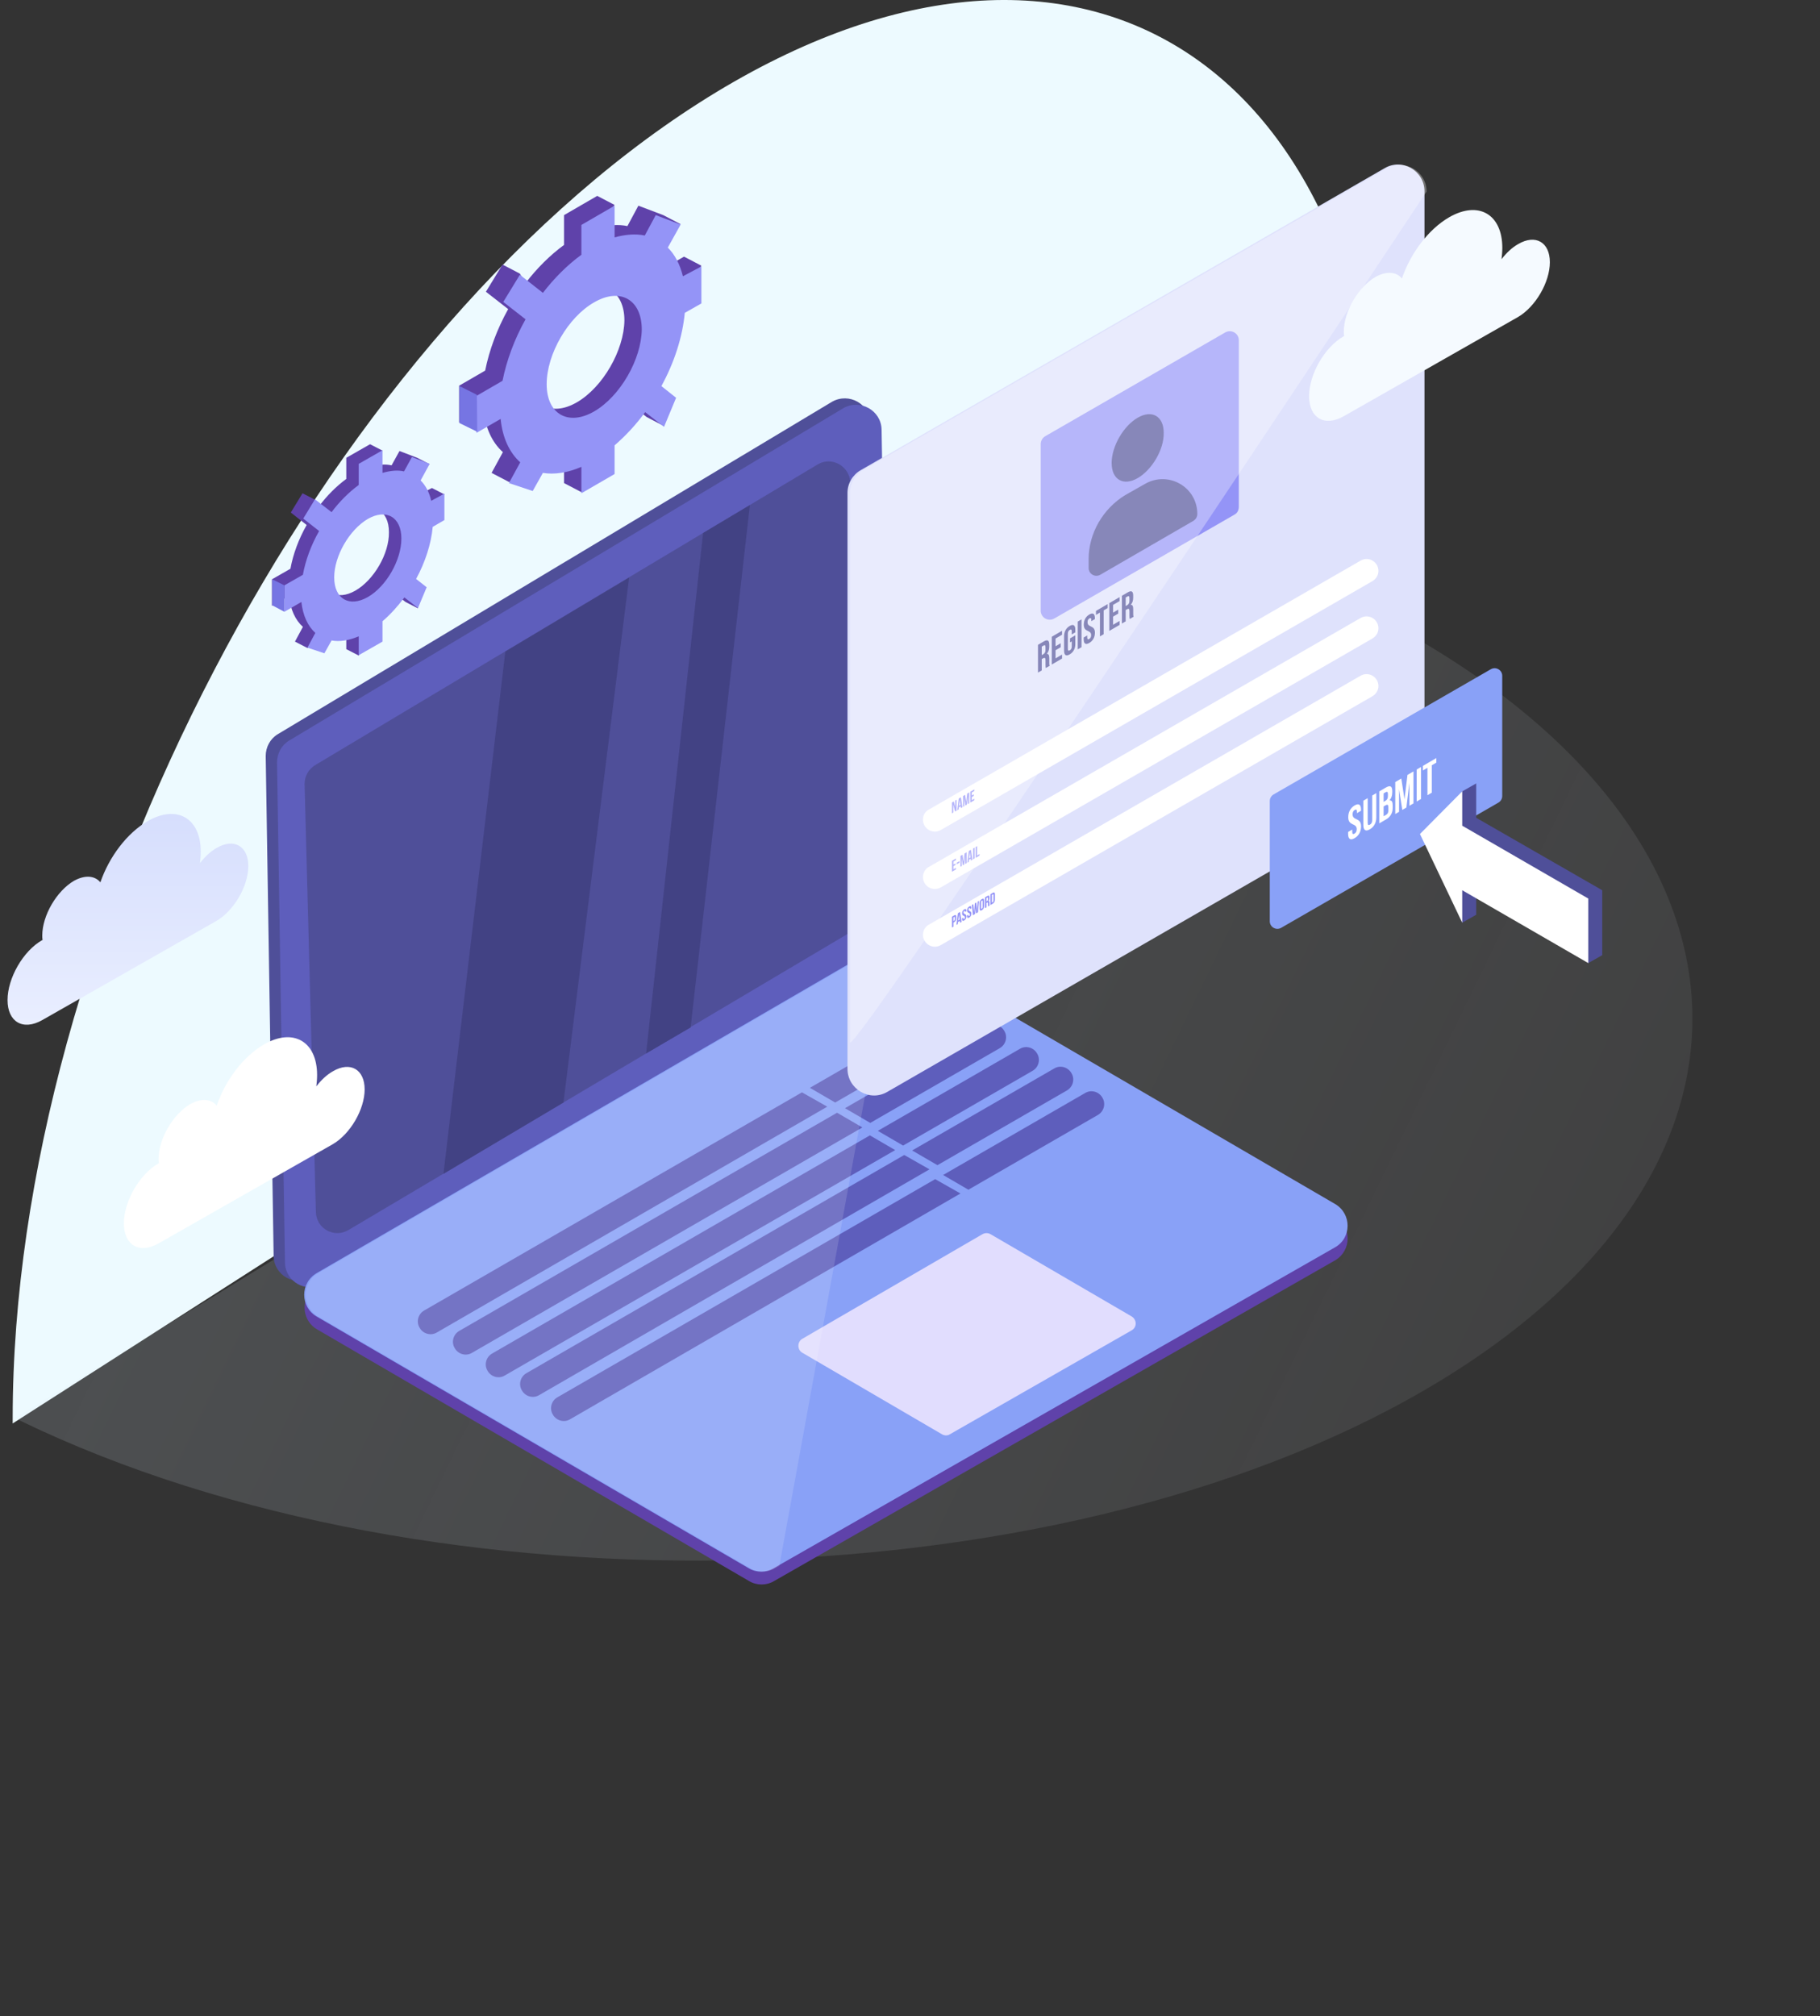
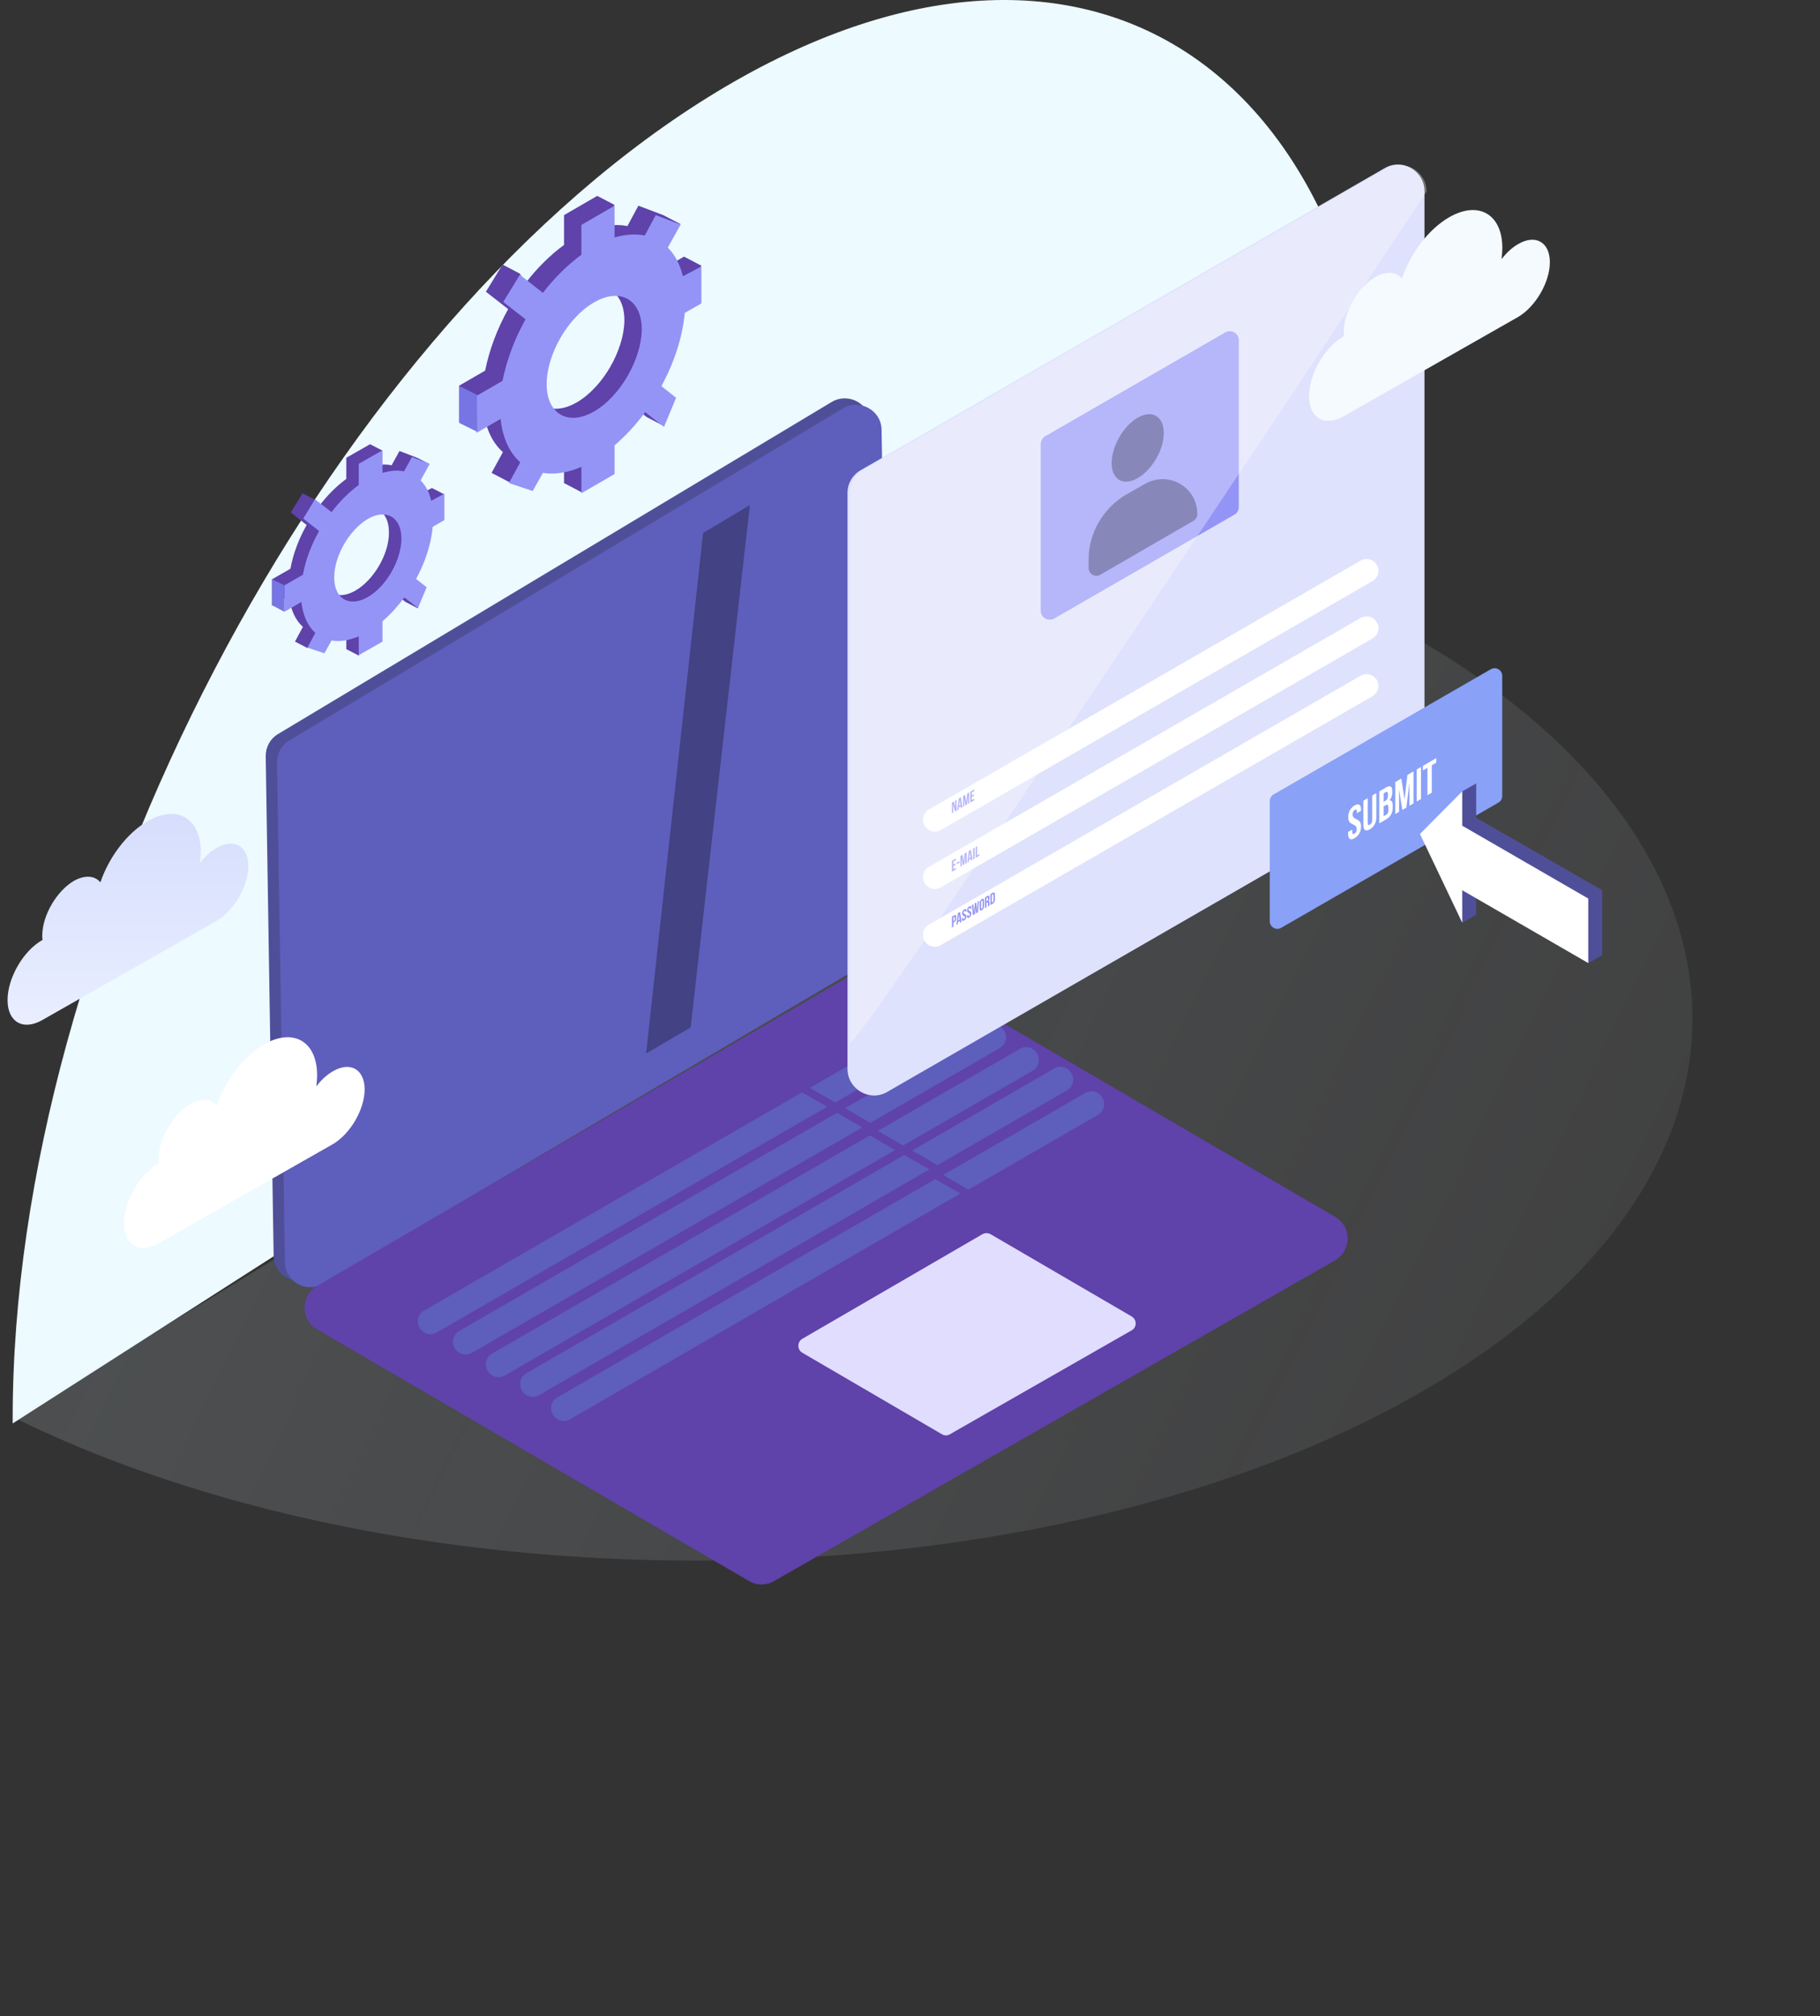
<svg xmlns="http://www.w3.org/2000/svg" width="622" height="689" viewBox="0 0 622 689" fill="none">
  <rect x="0" y="0" width="622" height="689" fill="#333333" stroke="none" />
  <path d="M238.882 35.173C109.881 117.571 4.335 319.783 4.335 484.579C4.335 485.15 4.335 485.864 4.335 486.435L473.429 185.975C473.429 185.546 473.429 185.261 473.429 184.832C473.558 20.179 368.012 -47.225 238.882 35.173Z" fill="#EDFAFF" />
  <path opacity="0.15" d="M492.935 471.406C367.781 548.13 148.95 554.413 6.604 485.347C6.11 485.108 5.493 484.809 5 484.569L460.823 205.922C461.193 206.101 461.44 206.221 461.81 206.4C604.087 275.295 618.142 394.571 492.935 471.406Z" fill="url(#paint0_linear)" />
  <path d="M297.421 144.621L300.258 317.313C300.258 320.409 298.711 323.246 296.002 324.794L106.415 436.483C100.74 439.836 93.647 435.838 93.518 429.26L90.809 258.374C90.809 255.278 92.357 252.441 94.936 250.893L284.395 137.27C290.198 134.046 297.292 138.044 297.421 144.621Z" fill="#4F4F99" />
  <path d="M301.29 146.813L304.127 319.505C304.127 322.601 302.58 325.438 299.871 326.986L110.284 438.675C104.609 442.028 97.516 438.03 97.387 431.452L94.678 260.566C94.678 257.47 96.226 254.633 98.806 253.085L288.264 139.462C293.939 136.238 301.161 140.236 301.29 146.813Z" fill="#5E5EBC" />
-   <path d="M290.585 164.998L292.907 312.927C292.907 315.507 291.617 318.086 289.296 319.376L119.054 420.36C114.153 423.198 108.091 419.844 107.963 414.17L104.093 267.917C104.093 265.337 105.383 262.887 107.705 261.468L279.494 158.678C284.266 155.841 290.456 159.323 290.585 164.998Z" fill="#4F4F99" />
  <path d="M456.313 415.847L307.094 328.792C304.385 327.244 301.161 327.244 298.453 328.792L108.349 439.449C102.675 442.802 102.675 450.927 108.349 454.28L256.021 540.304C258.601 541.852 261.954 541.852 264.533 540.304L456.313 430.679C461.988 427.325 461.988 419.071 456.313 415.847Z" fill="#5F42AA" />
-   <path d="M456.313 411.462L307.094 324.536C304.385 322.988 301.161 322.988 298.453 324.536L108.22 435.064C102.546 438.417 102.546 446.542 108.22 449.896L255.892 535.919C258.472 537.467 261.825 537.467 264.404 535.919L456.184 426.294C461.988 423.07 461.988 414.815 456.313 411.462Z" fill="#89A1F7" />
  <path d="M386.798 449.895L338.563 421.779C337.66 421.264 336.628 421.264 335.725 421.779L274.206 457.504C272.401 458.536 272.401 461.245 274.206 462.276L321.925 490.134C322.828 490.65 323.86 490.65 324.634 490.134L386.669 454.667C388.603 453.635 388.603 451.056 386.798 449.895Z" fill="#E1DDFE" />
  <path d="M330.953 406.561L375.19 381.025C377.254 379.864 378.028 377.156 376.738 375.092C375.577 373.029 372.869 372.255 370.805 373.545L322.312 401.531" fill="#5E5EBC" />
  <path d="M319.604 402.95L190.504 477.495C188.44 478.656 187.667 481.365 188.956 483.428C190.117 485.492 192.825 486.265 194.889 484.976L328.245 407.851" fill="#5E5EBC" />
  <path d="M320.378 398.178L364.615 372.642C366.678 371.481 367.452 368.773 366.162 366.709C365.002 364.646 362.293 363.872 360.23 365.162L311.737 393.148" fill="#5E5EBC" />
  <path d="M309.028 394.697L179.928 469.243C177.865 470.403 177.091 473.112 178.381 475.175C179.541 477.239 182.25 478.013 184.313 476.723L317.669 399.598" fill="#5E5EBC" />
  <path d="M308.641 391.472L352.878 365.936C354.942 364.775 355.716 362.067 354.426 360.003C353.265 357.94 350.557 357.166 348.493 358.456L300 386.442" fill="#5E5EBC" />
  <path d="M297.292 387.989L168.192 462.534C166.128 463.695 165.355 466.404 166.644 468.467C167.805 470.531 170.513 471.305 172.577 470.015L305.933 393.019" fill="#5E5EBC" />
  <path d="M297.421 383.734L341.658 358.198C343.721 357.037 344.495 354.329 343.206 352.265C342.045 350.202 339.336 349.428 337.273 350.717L288.78 378.704" fill="#5E5EBC" />
  <path d="M286.072 380.252L156.972 454.797C154.908 455.958 154.134 458.666 155.424 460.73C156.585 462.793 159.293 463.567 161.357 462.277L294.713 385.282" fill="#5E5EBC" />
  <path d="M285.427 376.769L329.664 351.233C331.727 350.072 332.501 347.364 331.211 345.3C330.051 343.237 327.342 342.463 325.279 343.753L276.786 371.739" fill="#5E5EBC" />
  <path d="M274.077 373.286L144.977 447.831C142.914 448.992 142.14 451.7 143.43 453.764C144.59 455.828 147.299 456.601 149.362 455.312L282.718 378.187" fill="#5E5EBC" />
-   <path opacity="0.14" d="M298.968 324.535L108.736 435.064C103.062 438.417 103.062 446.542 108.736 449.895L256.408 535.919C258.987 537.466 262.341 537.466 264.92 535.919L266.339 535.145L304.901 323.504C302.838 323.117 300.774 323.375 298.968 324.535Z" fill="white" />
-   <path d="M172.706 222.648L151.555 401.144L192.567 376.769L215.008 197.37L172.706 222.648Z" fill="#424284" />
  <path d="M240.287 182.151L220.812 360.002L236.031 351.103L256.279 172.607" fill="#424284" />
  <path d="M113.786 366.084C111.723 367.245 109.788 369.051 108.112 371.243C108.241 369.954 108.37 368.664 108.37 367.374C108.37 355.896 100.244 351.124 90.185 356.927C83.091 361.055 77.03 369.18 74.063 377.821C72.129 375.499 68.775 375.241 65.035 377.305C59.103 380.787 54.202 389.17 54.202 396.006C54.202 396.522 54.202 397.037 54.331 397.553H54.202C47.624 401.294 42.336 410.579 42.336 418.06C42.336 425.54 47.624 428.635 54.202 424.895L113.786 390.976C119.719 387.494 124.62 379.11 124.62 372.275C124.62 365.44 119.719 362.602 113.786 366.084Z" fill="white" />
  <path d="M74.029 289.781C71.966 290.941 70.031 292.747 68.355 294.94C68.484 293.65 68.613 292.36 68.613 291.07C68.613 279.592 60.487 274.82 50.428 280.624C43.334 284.751 37.273 292.876 34.306 301.517C32.372 299.196 29.018 298.938 25.278 301.001C19.346 304.483 14.445 312.867 14.445 319.702C14.445 320.218 14.445 320.734 14.574 321.25H14.445C7.867 324.99 2.579 334.276 2.579 341.756C2.579 349.236 7.867 352.332 14.445 348.591L74.029 314.672C79.962 311.19 84.863 302.807 84.863 295.971C84.863 289.136 79.962 286.299 74.029 289.781Z" fill="url(#paint1_linear)" />
  <path d="M143.108 169.084C142.463 166.118 141.174 163.796 139.497 162.119L146.848 158.637L142.592 156.445L136.531 154.123L133.822 159.024C131.63 158.508 129.179 158.766 126.471 159.54L130.727 153.994L126.471 151.802L118.346 156.445V163.667C114.993 166.118 111.768 169.342 109.06 172.953L107.641 170.76L103.385 168.568L99.387 175.145L104.804 179.402C102.095 184.173 100.161 189.332 99.258 194.362L92.939 197.973V207.001L98.742 203.648C99.258 208.291 100.935 211.902 103.514 214.224L100.806 219.254L105.062 221.446L106.609 221.188L109.06 216.803C111.768 217.319 114.993 216.803 118.346 215.384V221.833L122.602 224.025L126.471 217.19V210.226C129.179 207.904 131.63 205.196 133.951 202.1L138.594 205.712L142.85 207.904L141.561 198.747L137.949 195.91C141.045 190.235 143.108 183.916 143.624 178.112L147.622 175.79L151.878 168.955L147.622 166.762L143.108 169.084ZM121.441 201.842C115.122 205.454 109.963 202.487 109.963 195.136C109.963 187.785 115.122 178.886 121.441 175.145C127.761 171.534 132.92 174.501 132.92 181.852C133.048 189.203 127.761 198.231 121.441 201.842Z" fill="#5F42AA" />
  <path d="M147.364 171.147C146.719 168.181 145.43 165.859 143.753 164.182L146.848 158.508L140.787 156.186L138.078 161.087C135.886 160.571 133.435 160.829 130.727 161.603V153.865L122.602 158.508V165.73C119.249 168.181 116.024 171.405 113.316 175.016L107.641 170.631L103.643 177.208L109.06 181.465C106.351 186.236 104.417 191.395 103.514 196.425L97.195 200.036V209.064L102.998 205.711C103.514 210.354 105.191 213.965 107.77 216.287L105.062 221.317L110.865 223.251L113.316 218.866C116.024 219.382 119.249 218.866 122.602 217.447V223.896L130.727 219.253V212.289C133.435 209.967 135.886 207.259 138.207 204.163L142.85 207.775L145.817 200.681L142.205 197.844C145.301 192.169 147.364 185.85 147.88 180.046L151.878 177.724V168.696L147.364 171.147ZM125.697 204.034C119.378 207.646 114.219 204.679 114.219 197.328C114.219 189.977 119.378 181.078 125.697 177.337C132.017 173.726 137.176 176.693 137.176 184.044C137.176 191.395 132.017 200.423 125.697 204.034Z" fill="#9494F7" />
  <path d="M93.068 197.974L97.195 200.037V209.065L93.068 206.873V197.974Z" fill="#7675E3" />
  <path d="M227.455 91.313C226.423 87.186 224.747 83.962 222.296 81.511L232.614 76.61L226.681 73.515L218.169 70.291L214.429 77.255C211.334 76.61 207.852 76.868 204.111 77.9L210.044 70.033L204.111 66.938L192.762 73.515V83.704C187.99 87.186 183.476 91.7 179.607 96.73L177.672 93.505L171.74 90.41L166.065 99.696L173.674 105.629C169.934 112.335 167.226 119.558 165.807 126.651L156.908 131.81V144.449L165.162 139.677C165.807 146.255 168.257 151.285 171.869 154.509L168 161.602L173.932 164.697L176.125 164.311L179.607 158.12C183.476 158.765 187.99 158.12 192.762 156.056V165.084L198.695 168.18L204.111 158.636V148.834C207.852 145.61 211.463 141.741 214.558 137.485L221.007 142.514L226.939 145.61L225.134 132.713L220.104 128.715C224.489 120.718 227.326 111.948 228.1 103.694L233.775 100.47L239.707 90.797L233.775 87.702L227.455 91.313ZM197.147 137.485C188.248 142.643 180.897 138.387 180.897 128.199C180.897 117.881 188.248 105.242 197.147 100.212C206.046 95.053 213.397 99.309 213.397 109.498C213.268 119.687 206.046 132.326 197.147 137.485Z" fill="#5F42AA" />
  <path d="M233.388 94.408C232.356 90.281 230.679 87.056 228.229 84.606L232.614 76.739L224.102 73.514L220.362 80.479C217.266 79.834 213.784 80.092 210.044 81.124V70.29L198.695 76.868V87.056C193.923 90.538 189.409 95.052 185.54 100.082L177.672 93.892L171.998 103.178L179.607 109.11C175.867 115.817 173.158 123.039 171.74 130.133L162.841 135.291V147.931L171.095 143.159C171.74 149.736 174.19 154.766 177.801 157.99L173.932 165.084L182.057 167.792L185.54 161.601C189.409 162.246 193.923 161.601 198.695 159.538V168.566L210.044 161.988V152.187C213.784 148.962 217.395 145.093 220.491 140.837L226.939 145.867L231.066 135.936L226.036 131.938C230.421 123.942 233.259 115.172 234.033 106.918L239.707 103.694V91.054L233.388 94.408ZM203.08 140.579C194.181 145.738 186.829 141.482 186.829 131.293C186.829 120.976 194.181 108.336 203.08 103.307C211.979 98.148 219.33 102.404 219.33 112.593C219.201 122.781 211.979 135.42 203.08 140.579Z" fill="#9494F7" />
  <path d="M157.037 131.939L162.97 134.906L163.099 147.545L157.037 144.579V131.939Z" fill="#7675E3" />
  <path fill-rule="evenodd" clip-rule="evenodd" d="M289.634 168.415V365.225C289.634 372.189 297.244 376.703 303.305 373.092L482.317 269.915C485.154 268.239 486.831 265.272 486.831 262.048V65.367C486.831 58.403 479.222 53.889 473.16 57.5L294.148 160.677C291.44 162.225 289.634 165.191 289.634 168.415Z" fill="#DFE2FC" />
  <path fill-rule="evenodd" clip-rule="evenodd" d="M355.668 151.778V208.654C355.668 211.104 358.247 212.523 360.311 211.362L421.83 175.895C422.862 175.379 423.377 174.348 423.377 173.187V116.311C423.377 113.86 420.798 112.442 418.734 113.602L357.215 149.069C356.313 149.585 355.668 150.617 355.668 151.778Z" fill="#9494F7" />
  <path fill-rule="evenodd" clip-rule="evenodd" d="M315.429 280.105C315.429 283.2 318.782 285.264 321.619 283.587L469.033 198.595C470.323 197.821 471.097 196.532 471.097 195.113C471.097 192.018 467.743 189.954 464.906 191.631L317.492 276.623C316.203 277.268 315.429 278.557 315.429 280.105Z" fill="white" />
  <path fill-rule="evenodd" clip-rule="evenodd" d="M315.429 299.707C315.429 302.803 318.782 304.866 321.619 303.19L469.033 218.198C470.323 217.424 471.097 216.134 471.097 214.716C471.097 211.62 467.743 209.557 464.906 211.233L317.492 296.225C316.203 296.87 315.429 298.289 315.429 299.707Z" fill="white" />
  <path fill-rule="evenodd" clip-rule="evenodd" d="M315.429 319.44C315.429 322.535 318.782 324.599 321.619 322.922L469.033 237.93C470.323 237.156 471.097 235.867 471.097 234.448C471.097 231.353 467.743 229.289 464.906 230.966L317.492 315.958C316.203 316.603 315.429 318.021 315.429 319.44Z" fill="white" />
  <path d="M388.813 163.385C383.912 166.223 379.914 163.901 379.914 158.227C379.914 152.552 383.912 145.587 388.813 142.75C393.714 139.913 397.712 142.234 397.712 147.909C397.841 153.584 393.714 160.548 388.813 163.385Z" fill="#4F4F99" />
  <path fill-rule="evenodd" clip-rule="evenodd" d="M372.047 191.115V194.081C372.047 196.145 374.239 197.434 376.045 196.402L407.901 177.96C408.675 177.444 409.191 176.67 409.191 175.638C409.191 166.481 399.389 160.806 391.393 165.32L384.557 169.19C376.948 173.833 372.047 182.216 372.047 191.115Z" fill="#4F4F99" />
-   <path d="M358.744 227.511C358.615 227.234 358.603 226.901 358.603 226.44V224.975C358.603 223.985 358.393 223.389 357.748 223.454C358.322 222.806 358.592 222.011 358.592 221.034V220.288C358.592 218.823 358.018 218.44 356.683 219.22L354.739 220.356V229.852L356.027 229.099V225.233L356.472 224.973C357.057 224.631 357.315 224.806 357.315 225.687V227.18C357.315 227.953 357.362 228.075 357.432 228.278L358.744 227.511ZM356.648 220.597C357.104 220.33 357.303 220.512 357.303 221.191V222.127C357.303 222.886 357.011 223.302 356.531 223.582L356.027 223.876V220.96L356.648 220.597ZM360.739 218.206L362.964 216.905V215.549L359.451 217.602V227.098L362.964 225.045V223.688L360.739 224.989V222.208L362.507 221.174V219.817L360.739 220.851V218.206ZM365.695 219.515L366.28 219.172V220.922C366.28 221.6 366.022 221.995 365.613 222.235C365.203 222.474 364.945 222.381 364.945 221.703V216.575C364.945 215.897 365.203 215.488 365.613 215.249C366.022 215.009 366.28 215.116 366.28 215.794V216.812L367.498 216.1V215.178C367.498 213.658 366.842 213.173 365.577 213.913C364.313 214.652 363.657 215.903 363.657 217.423V222.361C363.657 223.88 364.313 224.365 365.577 223.625C366.842 222.886 367.498 221.635 367.498 220.115V217.104L365.695 218.158V219.515ZM368.325 221.911L369.614 221.158V211.662L368.325 212.415V221.911ZM370.392 213.486C370.392 216.199 372.909 215.094 372.909 217.047C372.909 217.726 372.652 218.12 372.242 218.36C371.832 218.6 371.574 218.506 371.574 217.828V217.149L370.356 217.861V218.445C370.356 219.964 371.012 220.449 372.277 219.71C373.542 218.97 374.198 217.719 374.198 216.199C374.198 213.486 371.68 214.592 371.68 212.638C371.68 211.96 371.914 211.565 372.324 211.326C372.734 211.086 372.968 211.207 372.968 211.885V212.279L374.186 211.567V211.268C374.186 209.749 373.542 209.257 372.289 209.99C371.036 210.722 370.392 211.967 370.392 213.486ZM374.561 210.127L375.908 209.34V217.479L377.196 216.726V208.587L378.543 207.799V206.443L374.561 208.77V210.127ZM380.398 206.715L382.623 205.414V204.058L379.11 206.111V215.607L382.623 213.554V212.197L380.398 213.498V210.717L382.167 209.683V208.326L380.398 209.36V206.715ZM387.427 210.746C387.298 210.468 387.286 210.136 387.286 209.675V208.21C387.286 207.22 387.076 206.624 386.431 206.688C387.005 206.041 387.275 205.246 387.275 204.269V203.523C387.275 202.058 386.701 201.674 385.366 202.455L383.422 203.591V213.087L384.71 212.334V208.468L385.155 208.208C385.74 207.865 385.998 208.04 385.998 208.922V210.414C385.998 211.188 386.045 211.309 386.115 211.513L387.427 210.746ZM385.331 203.832C385.787 203.565 385.986 203.747 385.986 204.425V205.361C385.986 206.121 385.694 206.536 385.213 206.817L384.71 207.111V204.195L385.331 203.832Z" fill="#4F4F99" />
  <path d="M326.411 277.314L326.927 277.013V273.315L326.48 273.576V275.79L325.964 273.877L325.335 274.245V277.943L325.787 277.679V275.001L326.411 277.314ZM328.399 272.455L327.664 272.884L327.154 276.88L327.614 276.611L327.701 275.889L328.316 275.53L328.403 276.15L328.909 275.854L328.399 272.455ZM328.006 273.339L328.248 275.068L327.765 275.35L328.006 273.339ZM329.836 271.615L329.138 272.022V275.72L329.576 275.464V272.849L329.95 275.246L330.424 274.968L330.771 272.114V274.766L331.245 274.489V270.791L330.547 271.199L330.205 274.024L329.836 271.615ZM332.112 270.813L332.978 270.306V269.778L331.61 270.578V274.275L332.978 273.476V272.947L332.112 273.454V272.371L332.8 271.968V271.44L332.112 271.843V270.813Z" fill="#9494F7" />
  <path d="M325.841 294.421L326.708 293.915V293.386L325.34 294.186V297.884L326.708 297.084V296.556L325.841 297.062V295.979L326.53 295.577V295.049L325.841 295.451V294.421ZM326.996 295.331L327.908 294.798V294.27L326.996 294.803V295.331ZM328.941 292.081L328.243 292.489V296.187L328.681 295.931V293.316L329.055 295.712L329.529 295.435L329.876 292.581V295.232L330.35 294.955V291.258L329.652 291.665L329.31 294.491L328.941 292.081ZM331.828 290.394L331.093 290.823L330.583 294.819L331.043 294.55L331.13 293.828L331.745 293.469L331.832 294.089L332.338 293.793L331.828 290.394ZM331.435 291.278L331.677 293.007L331.194 293.289L331.435 291.278ZM332.572 293.656L333.074 293.363V289.666L332.572 289.959V293.656ZM333.44 293.149L334.767 292.373V291.845L333.942 292.327V289.158L333.44 289.451V293.149Z" fill="#9494F7" />
  <path d="M326.078 312.83L325.34 313.262V316.96L325.841 316.667V315.277L326.078 315.139C326.58 314.846 326.826 314.379 326.826 313.788V313.307C326.826 312.715 326.58 312.537 326.078 312.83ZM326.078 313.359C326.238 313.265 326.325 313.299 326.325 313.563V314.118C326.325 314.382 326.238 314.517 326.078 314.611L325.841 314.749V313.497L326.078 313.359ZM328.114 311.641L327.379 312.07L326.869 316.066L327.329 315.797L327.416 315.075L328.031 314.716L328.118 315.336L328.624 315.04L328.114 311.641ZM327.721 312.525L327.963 314.254L327.48 314.536L327.721 312.525ZM328.794 312.131C328.794 313.187 329.774 312.757 329.774 313.517C329.774 313.781 329.674 313.935 329.515 314.028C329.355 314.122 329.255 314.085 329.255 313.821V313.557L328.78 313.834V314.061C328.78 314.653 329.036 314.842 329.528 314.554C330.021 314.266 330.276 313.779 330.276 313.187C330.276 312.131 329.296 312.561 329.296 311.8C329.296 311.536 329.387 311.383 329.546 311.289C329.706 311.196 329.797 311.243 329.797 311.507V311.66L330.272 311.383V311.267C330.272 310.675 330.021 310.484 329.533 310.769C329.045 311.054 328.794 311.539 328.794 312.131ZM330.5 311.134C330.5 312.19 331.48 311.76 331.48 312.52C331.48 312.784 331.38 312.938 331.22 313.031C331.061 313.125 330.96 313.088 330.96 312.824V312.56L330.486 312.837V313.064C330.486 313.656 330.741 313.845 331.234 313.557C331.726 313.269 331.982 312.782 331.982 312.19C331.982 311.134 331.001 311.564 331.001 310.803C331.001 310.539 331.092 310.386 331.252 310.292C331.412 310.199 331.503 310.246 331.503 310.51V310.663L331.977 310.386V310.27C331.977 309.678 331.726 309.487 331.238 309.772C330.75 310.057 330.5 310.542 330.5 311.134ZM333.564 312.153L334.23 311.763L334.586 307.858L334.148 308.114L333.888 311.203L333.637 308.412L333.154 308.695L332.912 311.752L332.643 308.993L332.155 309.279L332.511 312.768L333.199 312.366L333.382 310.289L333.564 312.153ZM335.299 308.291C335.299 308.027 335.4 307.868 335.559 307.775C335.719 307.682 335.819 307.723 335.819 307.987V309.984C335.819 310.248 335.719 310.407 335.559 310.501C335.4 310.594 335.299 310.552 335.299 310.288V308.291ZM334.798 310.544C334.798 311.136 335.067 311.317 335.559 311.029C336.052 310.741 336.321 310.246 336.321 309.654V307.731C336.321 307.14 336.052 306.959 335.559 307.247C335.067 307.535 334.798 308.03 334.798 308.621V310.544ZM338.206 309.439C338.156 309.331 338.152 309.202 338.152 309.022V308.452C338.152 308.066 338.069 307.834 337.819 307.859C338.042 307.607 338.147 307.298 338.147 306.917V306.627C338.147 306.056 337.924 305.907 337.404 306.211L336.647 306.653V310.351L337.148 310.058V308.552L337.322 308.451C337.55 308.318 337.65 308.386 337.65 308.729V309.31C337.65 309.611 337.668 309.659 337.696 309.738L338.206 309.439ZM337.39 306.747C337.568 306.643 337.645 306.714 337.645 306.978V307.343C337.645 307.638 337.531 307.8 337.344 307.909L337.148 308.024V306.888L337.39 306.747ZM338.481 309.278L339.275 308.815C339.777 308.521 340.023 308.055 340.023 307.464V305.594C340.023 305.002 339.777 304.824 339.275 305.117L338.481 305.581V309.278ZM339.266 305.651C339.425 305.557 339.521 305.596 339.521 305.861V307.783C339.521 308.047 339.425 308.198 339.266 308.292L338.983 308.457V305.816L339.266 305.651Z" fill="#9494F7" />
  <path fill-rule="evenodd" clip-rule="evenodd" d="M435.255 271.486C434.45 271.951 433.953 272.81 433.953 273.74V314.81C433.953 316.811 436.119 318.063 437.853 317.064L512.097 274.277C512.903 273.813 513.399 272.953 513.399 272.023V230.954C513.399 228.952 511.233 227.7 509.499 228.7L435.255 271.486Z" fill="#89A1F7" />
  <path d="M547.576 304.222V326.405L542.804 329.114L504.5 301.514V312.606L499.728 315.314L490.184 282.168L499.728 270.432L504.5 267.724V279.46L547.576 304.222Z" fill="#4F4F99" />
  <path d="M542.804 307.059V329.113L499.728 304.222V315.314L485.283 285.005L499.728 270.432V282.168L542.804 307.059Z" fill="white" />
  <path d="M460.773 279.266C460.773 282.39 463.673 281.117 463.673 283.367C463.673 284.148 463.376 284.602 462.904 284.878C462.432 285.154 462.135 285.046 462.135 284.265V283.484L460.733 284.304V284.976C460.733 286.725 461.488 287.284 462.944 286.432C464.401 285.581 465.156 284.14 465.156 282.39C465.156 279.266 462.257 280.539 462.257 278.29C462.257 277.509 462.526 277.055 462.998 276.779C463.47 276.503 463.74 276.642 463.74 277.423V277.876L465.143 277.056V276.713C465.143 274.963 464.401 274.397 462.958 275.24C461.515 276.084 460.773 277.517 460.773 279.266ZM465.938 273.623V281.949C465.938 283.698 466.694 284.257 468.15 283.405C469.606 282.554 470.362 281.113 470.362 279.363V271.038L468.959 271.858V280.293C468.959 281.074 468.662 281.528 468.19 281.804C467.718 282.08 467.422 281.972 467.422 281.191V272.756L465.938 273.623ZM473.617 269.135L471.379 270.443V281.377L473.712 280.014C475.195 279.147 475.964 277.792 475.964 276.105V275.214C475.964 274.058 475.654 273.412 474.858 273.518C475.519 272.772 475.815 271.88 475.815 270.755V270.365C475.815 268.678 475.155 268.236 473.617 269.135ZM473.523 275.204C474.197 274.81 474.48 274.957 474.48 275.972V276.925C474.48 277.737 474.211 278.16 473.712 278.452L472.862 278.948V275.59L473.523 275.204ZM473.577 270.72C474.103 270.413 474.332 270.623 474.332 271.404V272.013C474.332 272.888 473.995 273.366 473.442 273.689L472.862 274.028V271.138L473.577 270.72ZM478.907 266.043L476.844 267.249V278.183L478.138 277.427V269.695L479.244 276.78L480.646 275.961L481.671 267.52V275.361L483.074 274.542V263.608L481.01 264.814L479.999 273.168L478.907 266.043ZM484.153 273.911L485.636 273.044V262.11L484.153 262.977V273.911ZM486.289 263.29L487.84 262.384V271.756L489.323 270.889V261.517L490.874 260.61V259.048L486.289 261.728V263.29Z" fill="white" />
  <path opacity="0.32" fill-rule="evenodd" clip-rule="evenodd" d="M290.474 168.626V356.149C290.474 363.114 487.541 65.449 487.541 65.449C487.541 58.484 479.932 54.099 473.871 57.582L294.988 160.629C292.279 162.306 290.474 165.272 290.474 168.626Z" fill="white" />
  <path d="M518.845 83.413C516.781 84.574 514.846 86.38 513.17 88.572C513.299 87.283 513.428 85.993 513.428 84.703C513.428 73.225 505.303 68.453 495.243 74.257C488.149 78.384 482.088 86.509 479.122 95.15C477.187 92.828 473.834 92.57 470.094 94.634C464.161 98.116 459.26 106.499 459.26 113.335C459.26 113.851 459.26 114.367 459.389 114.882H459.26C452.682 118.623 447.395 127.909 447.395 135.389C447.395 142.869 452.682 145.964 459.26 142.224L518.845 108.305C524.777 104.823 529.678 96.44 529.678 89.604C529.678 82.769 524.777 79.931 518.845 83.413Z" fill="#F5FAFF" />
  <defs>
    <linearGradient id="paint0_linear" x1="523.316" y1="486.147" x2="103.147" y2="282.285" gradientUnits="userSpaceOnUse">
      <stop stop-color="#ECF3F9" stop-opacity="0.5" />
      <stop offset="1" stop-color="#DEEDFA" />
    </linearGradient>
    <linearGradient id="paint1_linear" x1="43.721" y1="278.148" x2="43.721" y2="350.181" gradientUnits="userSpaceOnUse">
      <stop stop-color="#D6DEFD" />
      <stop offset="1" stop-color="#E9EEFF" />
    </linearGradient>
  </defs>
</svg>